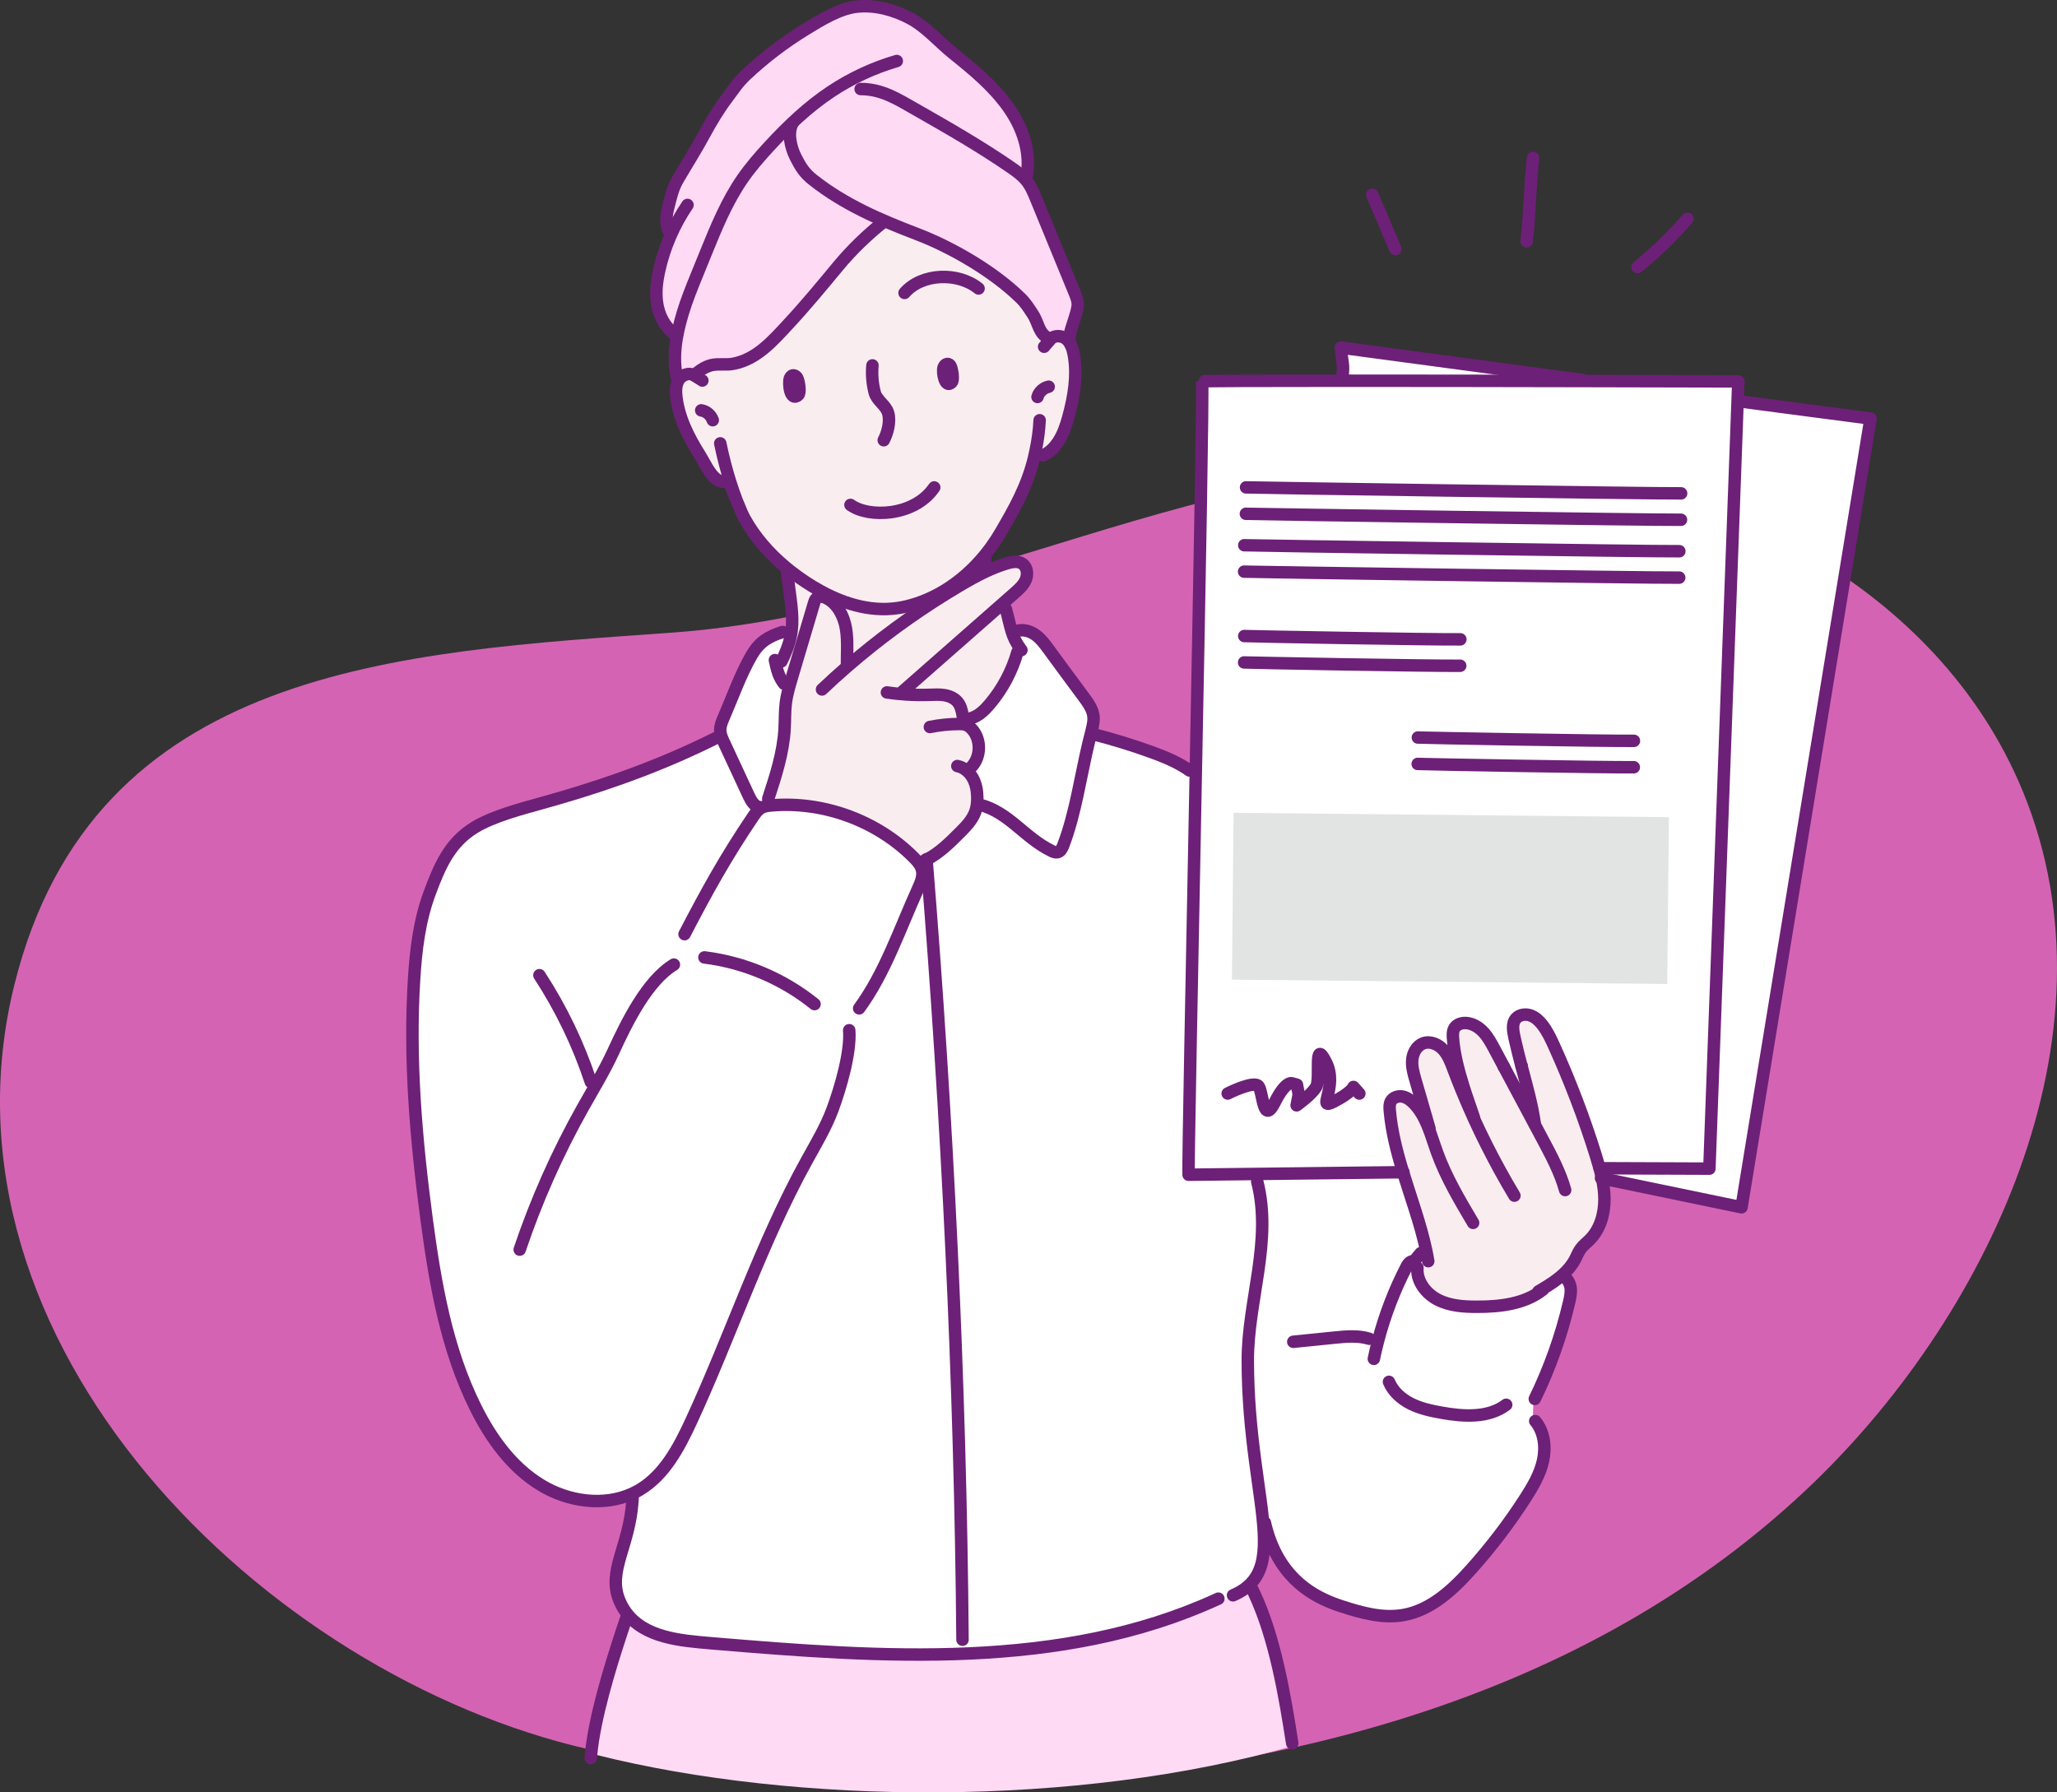
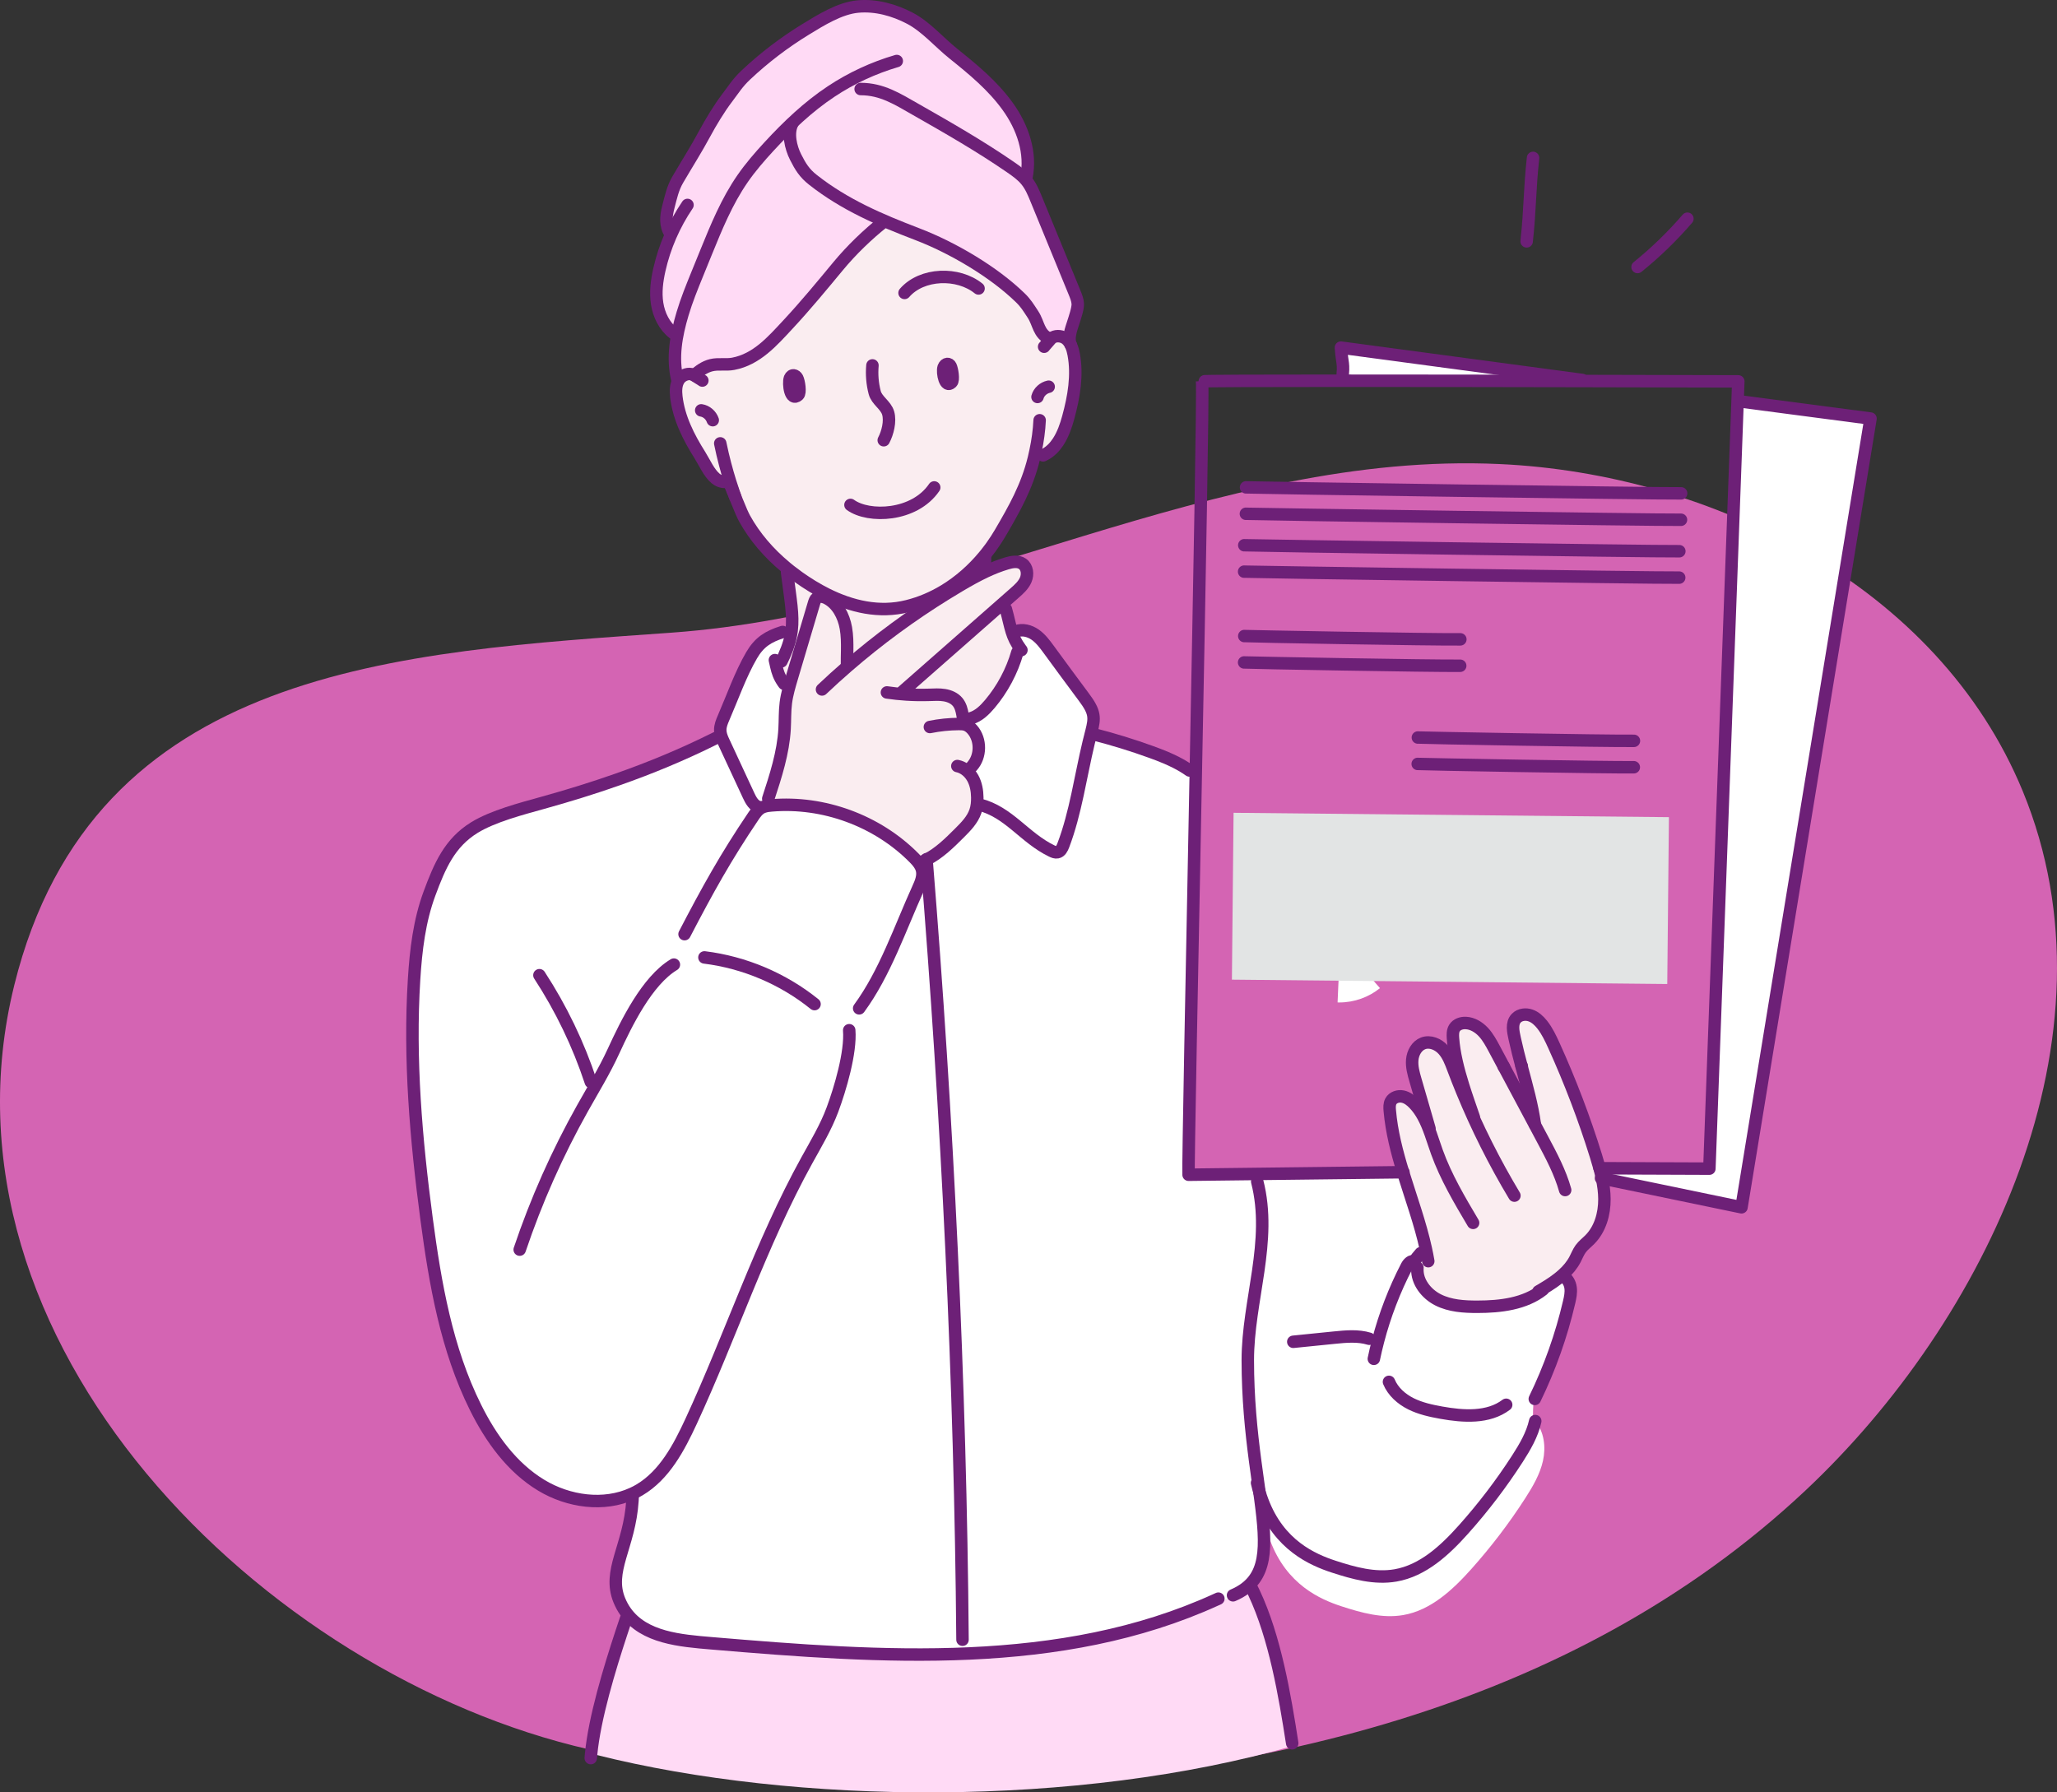
<svg xmlns="http://www.w3.org/2000/svg" version="1.1" id="Layer_1" x="0px" y="0px" viewBox="0 0 2310.61 2013.43" style="enable-background:new 0 0 2310.61 2013.43;" xml:space="preserve">
  <rect x="0" y="0" width="2310.61" height="2013.43" fill="#333333" stroke="none" />
  <style type="text/css">
	.st0{fill:#FFDAF5;}
	.st1{fill:#D464B3;}
	.st2{fill:#FFFFFF;}
	.st3{fill:#FAEDF0;}
	.st4{fill:#F3CECB;}
	.st5{fill:none;stroke:#6D2077;stroke-width:14;stroke-linecap:round;stroke-linejoin:round;stroke-miterlimit:10;}
	.st6{fill:#E2E4E4;}
</style>
  <g>
    <path class="st0" d="M1207.13,364.04c-0.33-6.73,1.32-13.9,4.28-20.66c-0.47-1.05-0.73-1.64-0.73-1.64l-13.19-38.55l-22.33-50.13   c0,0-17.73-41.79-17.75-42.63c-0.02-0.84-5.28-27.49-5.28-27.49l1.78-28.73l-28.03-47.67l-43.31-38.32l-48.35-38.25l-41.8-16.87   l-26.49-2.85l-32.41,7.38l-48.75,28.54l-47.34,41.63l-39.46,50.93l-41.33,70.35l-6.26,32.99l5.54,16.78l-8.9,27.11l-8.78,38.1   l4.98,24.34l5.64,15.06l12.56,9.87l-1.06,29.52l8.9,41.12l12.92,25.03l21.51,15.59l19.49,4.67l2.6-1.74l-2.48-30.29   c0,0,27.35-35.1,27.33-35.94s40.72-56.25,41.65-58.89c0.93-2.64,30.82-42,30.82-42l27.35-35.1c0,0,31.96-23.43,31.94-25.52   c-0.01-2.09,12.19-11.18,12.19-11.18s44.35,16.4,46.11,16.37c1.76-0.03,56.1,25.86,56.1,25.86l48.42,36.13l23.06,30.88l4.1,17.05   l18,6.08c3.97-4.77,7.57-2.58,12-7C1201.77,370.84,1207.29,367.21,1207.13,364.04z" />
    <path class="st1" d="M661.67,1965.15c-365.57-83.38-744.89-456.89-645.63-858.47c88.63-358.57,433.64-374.15,738.22-395.98   c317.84-22.78,608.05-204.18,930.3-189.41c237.13,10.87,492.26,135.98,587.64,367.58c113.67,276.04-41.95,595.68-244.28,785.58   c-263.11,246.94-628.85,328.58-980.83,333.67C925.33,2009.88,787.13,1993.77,661.67,1965.15z" />
    <g>
      <g id="XMLID_5_">
        <g>
          <path class="st2" d="M1799.05,1321.58c-0.69-3.17-1.48-6.33-2.35-9.48c-0.03-0.05-0.03-0.1-0.05-0.15      c0.95,0.08,1.89,0.18,2.84,0.36l120.64,0.46l31.67-861.82l4.52,0.18l144.81,19.06l-144.91,886.01l-156.71-32.52      C1799.39,1322.96,1799.23,1322.27,1799.05,1321.58z" />
          <path class="st3" d="M1601.14,1251.8c-3.73-12.82-7.43-25.65-11.14-38.44c-2.17-7.48-4.34-15.15-3.63-22.91      c0.69-7.74,4.98-15.66,12.24-18.42c7.82-2.94,16.86,0.92,22.48,7.1c5.62,6.16,8.58,14.23,11.52,22.04      c3.12,8.33,6.39,16.6,9.76,24.8c0.28-2.3,0.64-4.57,1.12-6.85c-5.52-17.7-10.24-36.22-11.37-53.05      c-0.26-3.86-0.33-7.97,1.69-11.26c2.55-4.16,7.87-5.9,12.75-5.65c7.59,0.36,14.56,4.67,19.75,10.24      c5.16,5.57,8.79,12.36,12.39,19.08c3.37,6.31,6.72,12.59,10.09,18.9c0.15,0.31,0.31,0.59,0.46,0.89      c9.58,17.93,19.16,35.89,28.74,53.82c1.97,3.7,3.93,7.41,5.93,11.11l0.23-0.13c-3.04-21.84-9.04-42.86-15.02-65.47      c-0.05-0.1-0.08-0.23-0.1-0.36c-2.61-9.81-5.21-19.92-7.54-30.55c-1.74-7.87-3.81-17.14,1.74-22.96c2.09-2.2,4.9-3.45,7.89-3.86      c2.66-0.41,5.44-0.1,8,0.77c5.39,1.84,9.73,5.93,13.26,10.4c5.57,7.08,9.45,15.3,13.16,23.5      c18.26,40.23,34.02,81.59,47.13,123.78c1.38,4.52,2.76,9.04,4.01,13.61c0.03,0.05,0.03,0.1,0.05,0.15      c0.87,3.14,1.66,6.31,2.35,9.48c0.18,0.69,0.33,1.38,0.46,2.09c1.63,7.66,2.68,15.4,2.73,23.24c0.1,16.55-4.73,33.77-16.4,45.54      c-3.42,3.45-7.41,6.41-10.27,10.35c-2.63,3.6-4.21,7.84-6.28,11.78c-3.4,6.51-8.07,12.06-13.49,16.96      c-6.9,6.33-15.02,11.62-23.19,16.45v0.03l0.46,0.74c-20.28,15.94-47.66,19.13-73.46,19.16c-15.15,0.03-30.81-0.95-44.32-7.79      c-13.05-6.62-23.63-20-23.17-34.54c0.69-5.85,1.76-11.65,3.24-17.34c0-0.05,0-0.1,0.03-0.15c0.56-2.15,1.61-4.7,3.83-4.96      l2.38-0.51c-6.28-28.43-16.35-56.07-24.96-83.94c-0.2-0.64-0.38-1.28-0.59-1.92c-6.95-22.68-12.87-45.52-14.92-69.15      c-0.33-3.58-0.51-7.38,1.23-10.55c2.45-4.47,8.3-6.28,13.31-5.26c5.01,1.02,9.25,4.34,12.77,8.05      c4.04,4.21,7.31,8.97,10.09,14.02C1599.38,1253.15,1600.25,1252.43,1601.14,1251.8z" />
          <path class="st2" d="M1549.8,1109.65l0.31,0.38c-12.57,10.06-28.53,16.07-45.85,16.07c-0.59,0-1.18,0-1.74-0.05l0.05-1.66      c0.15-3.53,1.28-31.5,1.76-35.1l-0.03-1c7.38,0,14.23-2.27,19.92-6.1l1.86,0.13C1526.68,1083.18,1549.06,1108.9,1549.8,1109.65z      " />
          <path class="st2" d="M1504.25,1016.87c19.72,0,35.71,15.99,35.71,35.71c0,12.34-6.26,23.19-15.73,29.61      c-5.7,3.83-12.54,6.1-19.92,6.1c-0.03,0-0.03,0-0.05,0c-13.33,0-24.98-7.31-31.09-18.16c-2.96-5.19-4.62-11.16-4.62-17.55      c0-12.7,6.62-23.83,16.6-30.17C1490.66,1018.91,1497.23,1016.87,1504.25,1016.87z" />
-           <path class="st2" d="M1952.62,428.42l-0.82,22.53l-31.67,861.82l-120.65-0.46c-0.94-0.18-1.89-0.28-2.83-0.36      c-1.25-4.57-2.63-9.09-4.01-13.61c-13.11-42.2-28.87-83.56-47.13-123.79c-3.7-8.2-7.59-16.42-13.16-23.5      c-3.52-4.47-7.86-8.56-13.25-10.39c-2.56-0.87-5.34-1.18-8-0.77c-2.99,0.41-5.8,1.66-7.89,3.86      c-5.54,5.82-3.47,15.09-1.74,22.96c2.33,10.63,4.93,20.74,7.54,30.55c0.02,0.13,0.05,0.26,9.49,26.55l-19.87,0.66      c-9.55-26.49-9.7-26.78-9.85-27.08c-3.37-6.31-6.72-12.59-10.09-18.9c-3.6-6.72-7.23-13.52-12.39-19.09      c-5.19-5.56-12.16-9.88-19.75-10.24c-4.88-0.25-10.19,1.48-12.74,5.65c-2.02,3.29-1.94,7.4-1.69,11.26      c1.13,16.83,5.85,35.35,11.37,53.06c-0.49,2.27-0.84,4.54-1.13,6.84c-3.37-8.2-6.64-16.47-9.75-24.8      c-2.94-7.82-5.9-15.89-11.52-22.05c-5.62-6.18-14.67-10.03-22.48-7.1c-7.26,2.76-11.55,10.68-12.24,18.42      c-0.71,7.77,1.46,15.43,3.63,22.91c3.7,12.8,7.41,25.62,11.14,38.45c-0.9,0.63-1.77,1.35-2.61,2.09      c-2.78-5.06-6.05-9.81-10.09-14.02c-3.52-3.71-7.76-7.03-12.77-8.05s-10.86,0.79-13.31,5.26c-1.74,3.17-1.56,6.98-1.22,10.55      c2.04,23.63,7.97,46.47,14.91,69.15l-12.85,0.15l-228.08,2.68c-0.63-7.99,3.76-227.61,8-446.86      c4.24-218.39,8.33-436.41,7.15-444.3c0-0.57,67.54-0.77,157.38-0.77h1.76c81.56,0,181.13,0.15,265.25,0.33      C1874.56,428.22,1952.62,428.42,1952.62,428.42z" />
          <path class="st2" d="M1509.41,427.68c-0.59,0-1.18,0-1.76,0v-1.63c2.38-18.7-0.08-16.73-1.4-35.56l265.6,35.61      c0.92,0.66,1.84,1.33,2.81,1.92C1690.54,427.83,1590.97,427.68,1509.41,427.68z" />
          <path class="st0" d="M702.79,1810.62c20.77,29.22,61.61,32.39,96.43,35.33c191.17,16.17,392.4,30.65,566.81-48.99l1.76,3.88      c5.7-2.68,11.7-4.7,17.86-6.08l-0.61-2.71c10.75-4.6,18.49-10.55,23.88-17.93l0.43,0.33c-1.18,4.88-1.4,9.99-0.66,14.97      c23.55,50.17,34.46,114.9,42.84,168.87l1.17-0.1c0.26,0.95,0.49,1.89,0.64,2.84c-242.41,69.66-559.69,66.62-784.11,10.14      l-5.26-0.64c3.96-40.87,20.49-95.28,34.18-136.86l-0.49-0.15C699.37,1825.86,701.08,1818.23,702.79,1810.62z" />
          <path class="st3" d="M1142.78,732.8c-6.08,21.23-16.73,41.18-30.96,58.06c-5.82,6.9-12.62,13.54-21.28,16.02l-4.37,2.3      c-1.48-2.25-3.17-4.39-5.01-6.39c-0.87-5.11-2.17-10.19-5.42-14.15c-3.63-4.42-9.25-6.82-14.89-7.74      c-5.62-0.92-11.39-0.56-17.11-0.36c-8.56,0.28-17.11,0.15-25.65-0.41c-0.43-2.15-0.64-4.34-0.66-6.51      c35.02-30.78,70.04-61.59,105.06-92.37c0.28,0.61,0.61,1.2,0.95,1.79l6.41,1.1c2.99,10.65,4.39,18.31,6.59,25.31      c2.02,6.49,4.73,12.39,9.96,19.52c0,1.35-0.05,2.68-0.15,4.01L1142.78,732.8z" />
          <path class="st2" d="M1136.45,709.45c0.77,0.41,1.53,0.79,2.3,1.15l0.43-0.89c0.59-0.08,0.97-0.13,1.2-0.13      c-1,0.49,1.05-0.05,0.05-0.03c0.23-0.1,0.56-0.26,1.05-0.43c7.02-2.68,15.15-0.46,21.3,3.83c6.16,4.32,10.73,10.47,15.17,16.53      c13.1,17.75,26.03,35.68,39.31,53.31c13.08,17.37,12.64,23.37,8.71,39.03c-0.89,3.53-1.97,7.54-3.09,12.26      c-9.2,38.37-14.69,79.26-28.46,115.38c-1.3,3.4-3.17,7.23-6.72,7.92c-2.17,0.43-4.37-0.49-6.36-1.46      c-30.83-14.94-47.82-43.53-81-52.03l-2.94-0.33c0.31-2.53,0.41-5.11,0.38-7.69c-0.1-7.56-1.43-15.25-5.08-21.87      c-0.56-1.02-1.18-1.99-1.86-2.94c-0.36-3.42-0.46-6.9-0.26-10.35l1.25,0.08c10.06-11.14,10.27-29.89,0.41-41.2      c-0.46-0.54-0.95-1.07-1.48-1.56c-1.2-3.12-2.76-6.08-4.6-8.86l4.37-2.3c8.66-2.48,15.45-9.12,21.28-16.02      c14.23-16.88,24.88-36.83,30.96-58.06l3.47,0.18c0.1-1.33,0.15-2.66,0.15-4.01C1141.18,721.84,1138.47,715.94,1136.45,709.45z" />
          <path class="st4" d="M1078.47,657.57c-5.26,3.09-10.47,6.23-15.66,9.48l-2.15-3.5c17.19-10.4,32.16-23.81,44.55-38.72l1.12,0.92      c0.61,4.67-0.79,7.02,0.74,11.47l0.26,4.78C1097.44,646.64,1087.87,652.03,1078.47,657.57z" />
          <path class="st2" d="M1592.12,1425.6c-0.46,14.53,10.12,27.92,23.17,34.54c13.51,6.85,29.17,7.82,44.32,7.79      c25.8-0.03,53.18-3.22,73.46-19.16l-0.46-0.74V1448c8.17-4.83,16.3-10.12,23.19-16.45c0.15,0.82,0.33,1.61,0.51,2.43      c4.5,2.38,7.23,7.48,7.92,12.57c0.74,5.44-0.43,10.93-1.66,16.27c-8.76,37.5-21.71,74-38.55,108.64l-1.28-0.1      c-0.59,8.33-0.87,16.68-0.87,25.01l2.63-0.03c10.09,12.01,12.11,29.22,8.74,44.52c-3.4,15.3-11.52,29.09-20,42.27      c-18.08,28.05-38.37,54.66-60.62,79.54c-20.87,23.35-45.49,46.23-76.35,51.57c-23.22,4.04-46.87-2.5-69.3-9.81      c-24.01-7.82-61.69-24.27-80.23-74c-2.45-3.12-4.85-6.23-7.15-9.4c1.2,22.48-1.07,40.03-10.68,53.08      c-5.39,7.38-13.13,13.33-23.88,17.93l0.61,2.71c-6.16,1.38-12.16,3.4-17.86,6.08l-1.76-3.88      c-174.41,79.65-375.65,65.16-566.81,48.99c-34.82-2.94-75.66-6.1-96.43-35.33c-2.73-3.83-5.11-8.15-7.1-12.95      c-13.64-33.26,11.42-60.18,14.74-112.09c0-2.61,0-5.21,0-7.82c-32.06,14.76-71.83,9.14-102.35-9.27      c-33.13-19.98-56.68-52.77-73.9-87.41c-32.64-65.57-45.34-139.06-55-211.66c-11.85-89.3-19.67-179.55-14.05-269.43      c2.04-32.75,5.95-65.72,17.37-96.45c11.42-30.75,22.48-56.73,50.4-73.92c20.64-12.72,53.16-21.2,76.5-27.69      c28.69-7.97,56.53-16.55,83.86-26.18c37.01-12.98,73.08-27.87,108.99-45.75c3.27,0.49,6.51,0.97,9.78,1.43      c0.41,0.92,0.84,1.84,1.25,2.73c9.17,19.77,18.37,39.54,27.56,59.31c2.58,5.59,5.95,11.83,11.95,13.23l1.76,1.12      c1.33-0.82,2.76-1.4,4.24-1.81c2.53-0.77,5.21-1.05,7.87-1.28c58.32-4.93,118.4,17.09,159.67,58.55c3.09,3.09,6.13,6.44,8,10.29      c1.81-2.53,3.68-5.06,5.57-7.56c0.28-0.13,0.56-0.28,0.84-0.41c14.18-7.18,25.75-18.67,37.04-29.94      c7.2-7.18,14.61-14.71,17.88-24.32c0.87-2.53,1.4-5.13,1.74-7.79l2.94,0.33c33.18,8.51,50.17,37.09,81,52.03      c1.99,0.97,4.19,1.89,6.36,1.46c3.55-0.69,5.42-4.52,6.72-7.92c13.77-36.12,19.26-77.01,28.46-115.38      c1.12-4.73,2.2-8.74,3.09-12.26c1.05,1.05,2.12,2.12,3.19,3.19c21.61,5.52,42.96,12.11,63.96,19.72      c5.57,2.02,11.14,4.11,16.6,6.44c3.75,1.61,7.43,3.3,11.06,5.13c5.34,2.71,10.5,5.72,15.38,9.2l-0.61,0.95      c2.73,1.81,5.29,3.93,7.56,6.31c-4.24,219.24-8.63,438.87-8,446.86l228.08-2.68c4.39,1.05,8.91,1.66,13.44,1.76      c8.61,27.87,18.67,55.51,24.96,83.94l-2.38,0.51c-2.22,0.26-3.27,2.81-3.83,4.96c-0.03,0.05-0.03,0.1-0.03,0.15      C1593.89,1413.95,1592.81,1419.75,1592.12,1425.6z" />
          <path class="st3" d="M1197.6,380.76c-4.01-3.27-10.45-4.16-14.87-1.79c-0.15,0.08-0.28,0.15-0.43,0.26      c-0.31,0.18-0.59,0.38-0.87,0.59c-4.26-4.43-7.58-9.79-9.62-15.59c-1.53-1.21-3.02-2.48-4.47-3.81      c-6.74-6.19-11.4-14.03-14.37-22.52c-1.22-1.56-2.41-3.13-3.58-4.73c-5.04-2.83-9.77-6.31-14.14-10.32      c-2.49-2.28-4.68-4.8-6.62-7.47c-4.94-2.25-9.63-5.1-14.01-8.49c-10.35-2.99-19.75-8.64-27.9-16.12      c-1.73-1.59-3.31-3.29-4.77-5.08c-5.3-2.23-10.31-5.15-14.98-8.66c-8.43-2.07-16.26-5.89-23.33-11.04      c-13.2-1.23-25.12-6.73-35.34-15.04c-7.28-1.47-14.13-4.25-20.45-8.08c-3.35,7.82-8.14,15.04-13.61,20.51      c-4.38,4.38-9.58,8.11-15.23,11.06c-2.65,4.35-5.71,8.32-9.03,11.64c-2.17,2.17-4.55,4.18-7.08,6.02      c-2.89,5.1-6.35,9.75-10.14,13.54c-1.87,1.87-3.9,3.61-6.04,5.23c-1.06,2.51-2.31,4.99-3.75,7.45      c-2.76,4.68-6.06,9.2-10.02,12.94c-0.01,0.01-0.59,0.46-1.49,1.15c-3.01,5.55-6.71,10.61-10.79,14.69      c-1.39,1.39-2.86,2.71-4.4,3.96c-3.09,5.91-6.95,11.3-11.26,15.61c-0.91,0.91-1.86,1.78-2.84,2.63      c-3.36,8.54-8.47,16.5-14.38,22.41c-1.21,1.21-2.5,2.37-3.84,3.48c-3.33,7.62-8.03,14.65-13.38,20      c-0.64,0.64-1.3,1.26-1.98,1.88c-2.41,7.8-6.38,15.33-11.2,21.56c0.02,0.38,0.05,0.77,0.07,1.14      c2.5,36.94-5.54,69.58-21.61,98.91c0.38,0.95,0.79,1.89,1.18,2.84l1.43-0.59c0.31,0.56,0.64,1.23,1.02,2.02      c0.92,1.99,2.07,4.67,3.32,7.71v0.03c3.07,7.46,6.82,17.14,10.06,24.5c1.28,2.89,2.48,5.42,3.52,7.33      c11.32,20.49,27.15,38.8,45.9,54.43c0.38,0.33,0.79,0.66,1.18,1c1.33,1.1,2.66,2.2,4.04,3.27c3.22,2.53,6.49,4.98,9.83,7.38      c4.78,3.37,9.71,6.67,14.82,9.78c0.23,0.13,0.49,0.31,0.77,0.46c5.11,3.12,10.4,6.05,15.81,8.76      c27.64,13.77,58.88,21.35,90.6,13.31c14.89-3.73,28.71-9.73,41.3-17.34c17.19-10.4,32.16-23.81,44.55-38.72      c0.59-0.72,1.17-1.43,1.76-2.15c0.28-0.36,0.59-0.72,0.87-1.07c1.56-1.97,3.12-3.98,4.6-6c0.15-0.2,0.31-0.41,0.43-0.59      c0-0.03,0-0.05,0.03-0.08c0.26-0.33,0.54-0.72,0.79-1.07c0.2-0.33,0.43-0.64,0.66-0.95c3.35-4.7,6.44-9.48,9.27-14.3      c15.96-27.26,29.96-52.03,37.7-83.6c0.13-0.46,0.2-0.92,0.33-1.4c0.54-2.2,1.05-4.42,1.48-6.62c0-0.03,0-0.05,0.03-0.08      c4.14-0.23,8.25-1.4,11.85-3.45l7.02,0.92c2.45-2.4,4.62-5.08,6.54-8.02c5.39-8.2,8.84-18.11,11.39-27.56      c6.31-23.07,10.47-47.23,6.1-70.65C1204.88,391.71,1202.76,384.97,1197.6,380.76z" />
          <path class="st3" d="M952.08,748.43c0.03-5.9,0.03-11.78,0.05-17.7h-0.51c0.1-8.45,0.03-16.88-1.43-25.21      c-2.43-13.61-9.4-27.33-21.74-33.56c-0.49-0.26-1-0.49-1.53-0.69l1.84-3.68c27.64,13.77,58.88,21.35,90.6,13.31      c14.89-3.73,28.71-9.73,41.3-17.34l2.15,3.5C1023.8,691.14,986.71,718.39,952.08,748.43z" />
          <path class="st3" d="M858.74,905.78c1.76-2.63,3.5-5.29,5.24-7.92l-1-0.66c8.35-25.57,16.81-51.52,18.34-78.39      c0.54-9.76,0.18-19.54,1.4-29.22c0.61-4.85,1.63-9.66,2.84-14.41c1.2-4.73,2.61-9.43,3.98-14.1      c8.23-27.77,16.48-55.51,24.73-83.27c0.66-2.22,1.4-4.6,3.19-6.08c2.55-2.15,6.26-1.71,9.45-0.46c0.54,0.2,1.05,0.43,1.53,0.69      c12.34,6.23,19.31,19.95,21.74,33.56c1.46,8.33,1.53,16.76,1.43,25.21h0.51c-0.03,5.93-0.03,11.8-0.05,17.7      c34.64-30.04,71.73-57.29,110.73-81.38c5.19-3.24,10.4-6.39,15.66-9.48c9.4-5.54,18.98-10.93,28.86-15.58      c7.69-3.6,15.56-6.74,23.7-9.17c5.8-1.74,12.54-2.94,17.5,0.51c5.42,3.76,6.26,11.8,3.73,17.86      c-2.55,6.08-7.64,10.63-12.59,14.97c-5.72,5.03-11.44,10.06-17.17,15.1c-35.02,30.78-70.04,61.59-105.06,92.37      c0.03,2.17,0.23,4.37,0.66,6.51c8.53,0.56,17.09,0.69,25.65,0.41c5.72-0.2,11.49-0.56,17.11,0.36      c5.65,0.92,11.26,3.32,14.89,7.74c3.24,3.96,4.55,9.04,5.42,14.15c1.84,1.99,3.52,4.14,5.01,6.39c1.84,2.78,3.4,5.75,4.6,8.86      c0.54,0.49,1.02,1.02,1.48,1.56c9.86,11.32,9.66,30.06-0.41,41.2l-1.25-0.08c-0.2,3.45-0.1,6.92,0.26,10.35      c0.69,0.95,1.3,1.92,1.86,2.94c3.65,6.62,4.98,14.3,5.08,21.87c0.03,2.58-0.08,5.16-0.38,7.69c-0.33,2.66-0.87,5.26-1.74,7.79      c-3.27,9.6-10.68,17.14-17.88,24.32c-11.29,11.26-22.86,22.76-37.04,29.94c-0.28,0.13-0.56,0.28-0.84,0.41      c-1.89,2.5-3.76,5.03-5.57,7.56c-1.86-3.86-4.9-7.2-8-10.29C985.08,921.82,925,899.8,866.68,904.73      c-2.66,0.23-5.34,0.51-7.87,1.28L858.74,905.78z" />
          <path class="st3" d="M879.51,766.42c-4.34-6.31-5.95-11.34-7.51-17.98c1.12-4.83,3.96-9.25,7.92-12.24l0.89,0.41      c4.75-10.47,7.33-19.44,8.43-28.33c2.15-17.52-1.33-34.79-4.83-62.94l-1.12,0.13c-0.56-2.81-0.89-5.67-0.97-8.53      c0.38,0.33,0.79,0.66,1.17,1c1.33,1.1,2.66,2.2,4.04,3.27c3.22,2.53,6.49,4.98,9.83,7.38c4.78,3.37,9.71,6.67,14.82,9.78      c0.23,0.13,0.49,0.31,0.77,0.46c5.11,3.12,10.4,6.05,15.81,8.76l-1.84,3.68c-3.19-1.25-6.9-1.69-9.45,0.46      c-1.79,1.48-2.53,3.86-3.19,6.08c-8.25,27.77-16.5,55.51-24.73,83.27c-1.38,4.67-2.78,9.37-3.98,14.1l-3.12-0.82      c-1.58-2.22-3.17-4.42-4.75-6.64L879.51,766.42z" />
          <path class="st2" d="M872,748.43c1.56,6.64,3.17,11.67,7.51,17.98l-1.81,1.3c1.58,2.22,3.17,4.42,4.75,6.64l3.12,0.82      c-1.2,4.75-2.22,9.55-2.84,14.41c-1.23,9.68-0.87,19.46-1.4,29.22c-1.53,26.87-9.99,52.82-18.34,78.39l1,0.66      c-1.74,2.63-3.47,5.29-5.24,7.92l0.08,0.23c-1.48,0.41-2.91,1-4.24,1.81l-1.76-1.12c-6-1.4-9.37-7.64-11.95-13.23      c-9.2-19.77-18.39-39.54-27.56-59.31c-0.41-0.89-0.84-1.81-1.25-2.73c-1.58-3.58-2.94-7.31-2.99-11.21      c-0.08-4.8,1.81-9.43,3.73-13.84c9.73-22.43,19.16-49.2,31.5-70.3c8.61-14.74,18.57-21.05,34.87-26.16l-0.1-1.58      c3.14-0.23,6.31-0.28,9.48-0.15l0.72,0.1c-1.1,8.89-3.68,17.86-8.43,28.33l-0.89-0.41C875.96,739.19,873.12,743.6,872,748.43z" />
        </g>
        <g>
          <path class="st5" d="M822.82,550.67c3.07,7.46,6.82,17.14,10.06,24.5c1.28,2.89,2.48,5.42,3.53,7.33      c11.32,20.49,27.15,38.8,45.9,54.43c0.38,0.33,0.79,0.66,1.17,1c1.33,1.1,2.66,2.2,4.04,3.27c3.22,2.53,6.49,4.98,9.83,7.38      c4.78,3.37,9.71,6.67,14.82,9.78c0.23,0.13,0.49,0.31,0.77,0.46c5.11,3.12,10.4,6.05,15.81,8.76      c27.64,13.77,58.88,21.35,90.6,13.31c14.89-3.73,28.71-9.73,41.3-17.34c17.19-10.4,32.16-23.81,44.55-38.72      c0.59-0.72,1.18-1.43,1.76-2.15c0.28-0.36,0.59-0.72,0.87-1.07c1.56-1.97,3.12-3.98,4.6-6c0.15-0.2,0.31-0.41,0.43-0.59      c0-0.03,0-0.05,0.03-0.08c0.26-0.33,0.54-0.72,0.79-1.07c0.2-0.33,0.43-0.64,0.66-0.95c3.35-4.7,6.44-9.48,9.27-14.3      c15.96-27.26,29.96-52.03,37.7-83.6c0.13-0.46,0.2-0.92,0.33-1.4c0.54-2.2,1.05-4.42,1.48-6.62c0-0.03,0-0.05,0.03-0.08      c2.53-11.8,4.14-23.5,4.67-34.84" />
          <path class="st5" d="M818.48,540.92c0.31,0.56,0.64,1.23,1.02,2.02c0.92,1.99,2.07,4.67,3.32,7.71" />
          <path class="st5" d="M1172.86,389.5c0.15-0.23,7.06-8.21,7.24-8.39c0.41-0.49,0.84-0.92,1.33-1.3c0.28-0.2,0.56-0.41,0.87-0.59      c0.15-0.1,0.28-0.18,0.43-0.26c4.42-2.38,10.86-1.48,14.87,1.79c5.16,4.21,7.28,10.96,8.48,17.4c4.37,23.42,0.2,47.59-6.1,70.65      c-2.55,9.45-6,19.36-11.39,27.56c-1.92,2.94-4.09,5.62-6.54,8.02c-0.82,0.79-1.66,1.56-2.55,2.27      c-2.35,1.92-4.93,3.55-7.82,4.85" />
          <path class="st5" d="M1165.42,445.92c1.58-5.67,6.64-10.27,12.54-11.52" />
          <path class="st5" d="M1129.86,684.14c2.99,10.65,4.39,18.31,6.59,25.31c2.02,6.49,4.73,12.39,9.96,19.52      c0.31,0.41,0.64,0.84,0.97,1.28" />
          <path class="st5" d="M884.08,642.68c0.1,0.89,0.23,1.79,0.33,2.66c3.5,28.15,6.97,45.42,4.83,62.94      c-1.1,8.89-3.68,17.86-8.43,28.33c-0.92,2.04-1.94,4.16-3.04,6.33" />
          <path class="st5" d="M862.98,897.2c8.35-25.57,16.81-51.52,18.34-78.39c0.54-9.76,0.18-19.54,1.4-29.22      c0.61-4.85,1.63-9.66,2.84-14.41c1.2-4.73,2.61-9.43,3.98-14.1c8.23-27.77,16.48-55.51,24.73-83.27c0.66-2.22,1.4-4.6,3.19-6.08      c2.55-2.15,6.26-1.71,9.45-0.46c0.54,0.2,1.05,0.43,1.53,0.69c12.34,6.23,19.31,19.95,21.74,33.56      c1.46,8.33,1.53,16.76,1.43,25.21c-0.1,5.39-0.26,10.8-0.18,16.17" />
          <path class="st5" d="M923.34,774.49c9.37-8.89,18.95-17.57,28.74-26.05c34.64-30.04,71.73-57.29,110.73-81.38      c5.19-3.24,10.4-6.39,15.66-9.48c9.4-5.54,18.98-10.93,28.86-15.58c7.69-3.6,15.56-6.74,23.7-9.17      c5.8-1.74,12.54-2.94,17.5,0.51c5.42,3.76,6.26,11.8,3.73,17.86c-2.55,6.08-7.64,10.63-12.59,14.97      c-5.72,5.03-11.44,10.06-17.17,15.1c-35.02,30.78-70.04,61.59-105.06,92.37c-1.17,1.05-2.35,2.09-3.52,3.12" />
          <path class="st5" d="M996.27,777.83c7.25,1.07,14.53,1.84,21.84,2.3c8.53,0.56,17.09,0.69,25.65,0.41      c5.72-0.2,11.49-0.56,17.11,0.36c5.65,0.92,11.26,3.32,14.89,7.74c3.24,3.96,4.55,9.04,5.42,14.15c0.2,1.12,0.36,2.27,0.54,3.4" />
          <path class="st5" d="M1044.52,816.66c10.7-2.17,21.61-3.3,32.52-3.37c2.68,0,5.42,0.05,7.94,0.95c2.2,0.79,4.14,2.17,5.8,3.81      c0.54,0.49,1.02,1.02,1.48,1.56c9.86,11.32,9.66,30.06-0.41,41.2" />
          <path class="st5" d="M1075.37,860.52c6.28,1.23,11.72,5.31,15.48,10.55c0.69,0.95,1.3,1.92,1.86,2.94      c3.65,6.62,4.98,14.3,5.08,21.87c0.03,2.58-0.08,5.16-0.38,7.69c-0.33,2.66-0.87,5.26-1.74,7.79      c-3.27,9.6-10.68,17.14-17.88,24.32c-11.29,11.26-22.86,22.76-37.04,29.94c-0.28,0.13-0.56,0.28-0.84,0.41      c-0.46,0.23-0.92,0.46-1.4,0.69" />
          <path class="st5" d="M768.95,1049.36c25.52-49.07,46.23-86.52,77.22-132.34c1.2-1.76,2.43-3.55,3.86-5.19      c1.3-1.56,2.81-2.94,4.55-4.01c1.33-0.82,2.76-1.4,4.24-1.81c2.53-0.77,5.21-1.05,7.87-1.28      c58.32-4.93,118.4,17.09,159.67,58.55c3.09,3.09,6.13,6.44,8,10.29c0.59,1.28,1.07,2.61,1.38,3.98c1.53,6.95-1.48,14-4.42,20.46      c-20.23,44.52-37.17,95.1-66.23,134.69" />
          <path class="st5" d="M791.28,1075.49c45.01,5.57,88.38,23.96,123.68,52.44" />
          <path class="st5" d="M1106.33,625.75c0.61,4.67-0.79,7.02,0.74,11.47" />
          <path class="st5" d="M879.15,709.91c-16.3,5.11-26.26,11.42-34.87,26.16c-12.34,21.1-21.76,47.87-31.5,70.3      c-1.92,4.42-3.81,9.04-3.73,13.84c0.05,3.91,1.4,7.64,2.99,11.21c0.41,0.92,0.84,1.84,1.25,2.73      c9.17,19.77,18.37,39.54,27.56,59.31c2.58,5.59,5.95,11.83,11.95,13.23" />
          <path class="st5" d="M870.44,741.51c0.56,2.53,1.05,4.8,1.56,6.92c1.56,6.64,3.17,11.67,7.51,17.98      c0.38,0.54,0.79,1.12,1.23,1.69" />
          <path class="st5" d="M1090.55,806.88c8.66-2.48,15.45-9.12,21.28-16.02c14.23-16.88,24.88-36.83,30.96-58.06" />
          <path class="st5" d="M1140.38,709.58c-0.23,0-0.61,0.05-1.2,0.13" />
          <path class="st5" d="M1100.36,903.89c33.18,8.51,50.17,37.09,81,52.03c1.99,0.97,4.19,1.89,6.36,1.46      c3.55-0.69,5.42-4.52,6.72-7.92c13.77-36.12,19.26-77.01,28.46-115.38c1.12-4.73,2.2-8.74,3.09-12.26      c3.93-15.66,4.37-21.66-8.71-39.03c-13.28-17.63-26.21-35.56-39.31-53.31c-4.44-6.05-9.02-12.21-15.17-16.53      c-6.16-4.29-14.28-6.51-21.3-3.83c-0.49,0.18-0.82,0.33-1.05,0.43l-0.03,0.03c0,0,0,0-0.03,0c-1,0.49,1.05-0.05,0.05-0.03" />
          <path class="st5" d="M808.29,826.98c-2.02,1.02-4.01,2.02-6.03,3.01c-35.91,17.88-71.98,32.77-108.99,45.75      c-27.33,9.63-55.17,18.21-83.86,26.18c-23.35,6.49-55.86,14.97-76.5,27.69c-27.92,17.19-38.98,43.17-50.4,73.92      c-11.42,30.73-15.33,63.71-17.37,96.45c-5.62,89.89,2.2,180.13,14.05,269.43c9.66,72.6,22.35,146.08,55,211.66      c17.22,34.64,40.77,67.44,73.9,87.41c30.52,18.42,70.3,24.04,102.35,9.27c2.73-1.23,5.39-2.63,7.97-4.16      c28-16.68,44.16-47.33,57.86-76.89c44.93-97.12,78.34-199.65,130.07-293.32c10.27-18.57,21.28-36.89,28.69-56.76      c8.74-23.42,20.89-64.45,18.88-89.35" />
          <path class="st5" d="M756.97,1083.57c-30.19,18.21-53.26,65.57-68,97.63c-10.04,21.84-22.63,42.38-34.41,63.35      c-28.48,50.7-52.21,104.07-70.78,159.19" />
          <path class="st5" d="M605.93,1095.47c24.34,37.27,43.81,77.7,57.75,119.98" />
          <path class="st5" d="M1225.9,824.17c1.1,0.28,2.2,0.56,3.27,0.84c21.61,5.52,42.96,12.11,63.96,19.72      c5.57,2.02,11.14,4.11,16.6,6.44c3.75,1.61,7.43,3.3,11.06,5.13c5.34,2.71,10.5,5.72,15.38,9.2" />
          <path class="st5" d="M1799.49,1312.31l120.64,0.46l31.67-861.82l0.82-22.53c0,0-78.06-0.2-177.96-0.41      c-84.12-0.18-183.68-0.33-265.25-0.33c-0.59,0-1.18,0-1.76,0c-89.84,0-157.37,0.2-157.37,0.77      c1.17,7.89-2.91,225.91-7.15,444.31c-4.24,219.24-8.63,438.87-8,446.86l228.08-2.68l12.85-0.15h0.41" />
          <polyline class="st5" points="1956.33,451.13 2101.13,470.18 1956.22,1356.19 1799.51,1323.68 1798.41,1323.45     " />
          <path class="st5" d="M1507.65,426.05c2.38-18.7-0.08-16.73-1.4-35.56l265.6,35.61l5.44,0.72" />
          <path class="st5" d="M1586.94,1419.75c0.49-0.84,0.97-1.66,1.51-2.48c2.02-3.19,4.34-6.23,6.92-9.02      c0.13-0.18,0.28-0.33,0.43-0.51" />
          <path class="st5" d="M1604.36,1416.71c-0.79-4.73-1.74-9.4-2.76-14.07c-6.28-28.43-16.35-56.07-24.96-83.94      c-0.2-0.64-0.38-1.28-0.59-1.92c-6.95-22.68-12.87-45.52-14.92-69.15c-0.33-3.58-0.51-7.38,1.23-10.55      c2.45-4.47,8.3-6.28,13.31-5.26c5.01,1.02,9.25,4.34,12.77,8.05c4.04,4.21,7.31,8.97,10.09,14.02      c6.85,12.44,10.7,26.82,15.58,40.33c10.12,28.02,25.42,53.85,40.61,79.47" />
          <path class="st5" d="M1605.71,1267.63c-1.53-5.29-3.07-10.55-4.57-15.84c-3.73-12.82-7.43-25.65-11.14-38.44      c-2.17-7.48-4.34-15.15-3.63-22.91c0.69-7.74,4.98-15.66,12.24-18.42c7.82-2.94,16.86,0.92,22.48,7.1      c5.62,6.16,8.58,14.23,11.52,22.04c3.12,8.33,6.39,16.6,9.76,24.8c16.6,40.44,36.27,79.62,58.75,117.12" />
          <path class="st5" d="M1655.52,1254.86c-3.73-10.88-8.07-23.09-12.03-35.74c-5.52-17.7-10.24-36.22-11.37-53.05      c-0.26-3.86-0.33-7.97,1.69-11.26c2.55-4.16,7.87-5.9,12.75-5.65c7.59,0.36,14.56,4.67,19.75,10.24      c5.16,5.57,8.79,12.36,12.39,19.08c3.37,6.31,6.72,12.59,10.09,18.9c0.15,0.31,0.31,0.59,0.46,0.89      c9.58,17.93,19.16,35.89,28.74,53.82c1.97,3.7,3.93,7.41,5.93,11.11c3.04,5.7,6.08,11.42,9.12,17.11      c9.71,18.21,19.52,36.63,25.08,56.5" />
          <path class="st5" d="M1796.7,1312.1c0.87,3.14,1.66,6.31,2.35,9.48c0.18,0.69,0.33,1.38,0.46,2.09      c1.63,7.66,2.68,15.4,2.73,23.24c0.1,16.55-4.73,33.77-16.4,45.54c-3.42,3.45-7.41,6.41-10.27,10.35      c-2.63,3.6-4.21,7.84-6.28,11.78c-3.4,6.51-8.07,12.06-13.49,16.96c-6.9,6.33-15.02,11.62-23.19,16.45v0.03      c-1.51,0.89-3.01,1.79-4.52,2.66" />
          <path class="st5" d="M1724.13,1263.09c-3.04-21.84-9.04-42.86-15.02-65.47c-0.05-0.1-0.08-0.23-0.1-0.36      c-2.61-9.81-5.21-19.92-7.54-30.55c-1.74-7.87-3.81-17.14,1.74-22.96c2.09-2.2,4.9-3.45,7.89-3.86c2.66-0.41,5.44-0.1,8,0.77      c5.39,1.84,9.73,5.93,13.26,10.4c5.57,7.08,9.45,15.3,13.16,23.5c18.26,40.23,34.02,81.59,47.13,123.78      c1.38,4.52,2.76,9.04,4.01,13.61c0.03,0.05,0.03,0.1,0.05,0.15" />
          <path class="st5" d="M1588.7,1417.42c-0.08-0.05-0.18-0.13-0.26-0.15c-2.99-1.84-6.56,1.89-8.25,5.13      c-13.82,26.69-24.68,54.89-32.26,83.99c-1.74,6.64-3.3,13.31-4.7,20.03" />
          <path class="st5" d="M1592.2,1424.09c-0.05,0.51-0.08,1.02-0.08,1.51c-0.46,14.53,10.12,27.92,23.17,34.54      c13.51,6.85,29.17,7.82,44.32,7.79c25.8-0.03,53.18-3.22,73.46-19.16" />
          <path class="st5" d="M1755.42,1433.54c0.31,0.13,0.61,0.28,0.89,0.43c4.5,2.38,7.23,7.48,7.92,12.57      c0.74,5.44-0.43,10.93-1.66,16.27c-8.76,37.5-21.71,74-38.55,108.64" />
          <path class="st5" d="M1560.22,1552.27c4.55,10.98,14.05,19.34,24.68,24.65c10.63,5.29,22.4,7.87,34.08,9.96      c24.83,4.44,52.82,6.36,72.9-8.86" />
-           <path class="st5" d="M1724.52,1596.33c10.09,12.01,12.11,29.22,8.74,44.52c-3.4,15.3-11.52,29.09-20,42.27      c-18.08,28.05-38.37,54.66-60.62,79.54c-20.87,23.35-45.49,46.23-76.35,51.57c-23.22,4.04-46.87-2.5-69.3-9.81      c-24.01-7.82-61.69-24.27-80.23-74c-2.32-6.18-4.32-12.9-5.98-20.15" />
+           <path class="st5" d="M1724.52,1596.33c-3.4,15.3-11.52,29.09-20,42.27      c-18.08,28.05-38.37,54.66-60.62,79.54c-20.87,23.35-45.49,46.23-76.35,51.57c-23.22,4.04-46.87-2.5-69.3-9.81      c-24.01-7.82-61.69-24.27-80.23-74c-2.32-6.18-4.32-12.9-5.98-20.15" />
          <path class="st5" d="M1412.24,1327.28c17.19,67-10.6,133.62-10.6,200.7c0.03,85.85,15.66,148.97,17.96,193.06      c1.2,22.48-1.07,40.03-10.68,53.08c-5.39,7.38-13.13,13.33-23.88,17.93" />
          <path class="st5" d="M1452.73,1507.26c15.35-1.56,30.7-3.09,46.06-4.65c13.13-1.33,26.67-2.61,39.29,1.25" />
          <path class="st5" d="M710.64,1681.57c-0.05,1.35-0.13,2.68-0.2,4.01c-3.32,51.9-28.38,78.83-14.74,112.09      c1.99,4.8,4.37,9.12,7.1,12.95c20.77,29.22,61.61,32.39,96.43,35.33c191.17,16.17,392.4,30.65,566.81-48.99      c0.84-0.36,1.71-0.77,2.55-1.15" />
          <path class="st5" d="M1040.74,965.15c0,0.15,0.03,0.31,0.03,0.46c23.3,287.37,38.14,588.12,40.41,876.35" />
          <path class="st5" d="M703.18,1818.53c-1.61,4.8-3.3,9.86-5.03,15.12c-13.69,41.59-30.22,95.99-34.18,136.86      c-0.15,1.48-0.28,2.94-0.38,4.39" />
          <path class="st5" d="M1405.09,1782.03c1.23,2.43,2.43,4.88,3.6,7.38c23.55,50.17,34.46,114.9,42.84,168.87" />
          <path class="st5" d="M1399.68,547.48c2.43,0.31,459.26,7.13,488.71,6.72" />
          <path class="st5" d="M1399.5,577.14c2.45,0.31,459.29,7.13,488.74,6.72" />
          <path class="st5" d="M1397.68,612.48c2.43,0.31,459.26,7.13,488.71,6.72" />
          <path class="st5" d="M1397.5,642.14c2.45,0.31,459.29,7.13,488.74,6.72" />
          <path class="st5" d="M1397.68,714.48c2.43,0.31,213.26,4.13,242.71,3.72" />
          <path class="st5" d="M1397.5,744.14c2.45,0.31,213.29,4.13,242.74,3.72" />
          <path class="st5" d="M1592.68,828.48c2.43,0.31,213.26,4.13,242.71,3.72" />
          <path class="st5" d="M1592.5,858.14c2.45,0.31,213.29,4.13,242.74,3.72" />
          <line class="st5" x1="1689.24" y1="1198.28" x2="1689.19" y2="1198.28" />
          <line class="st5" x1="1709.39" y1="1197.62" x2="1709.11" y2="1197.62" />
        </g>
      </g>
    </g>
    <g>
      <path class="st5" d="M1059.9,412.83c0.06-0.13,0.1-0.27,0.14-0.4c1.81-4.62,6.13-4.61,7.8-1.18c1.69,3.51,3.76,15.71,1.11,18.32    C1061.58,436.84,1058.15,418.4,1059.9,412.83z" />
      <path class="st5" d="M1016.07,329.05c19.54-22.51,60.25-23.53,83.13-5.01" />
      <path class="st5" d="M1049.4,547.55c-22.29,32.78-73.72,34.44-94.08,19.63" />
      <path class="st5" d="M980.01,410.46c-0.91,10.21-0.06,20.58,2.53,30.52c2.31,8.95,12.42,13.93,15.1,22.95    c2.74,9.31-0.58,22.39-4.94,30.59" />
    </g>
    <rect x="1384.36" y="915.88" transform="matrix(1 0.01 -0.01 1 10.459 -16.682)" class="st6" width="489.03" height="187.43" />
    <path class="st3" d="M906.62,375.87c-15.14-8-31.67-3.17-41.05,10.76c-0.25,0.37-0.51,0.74-0.76,1.1   c-0.66,0.78-1.29,1.62-1.97,2.37c-2.39,2.63-4.99,4.97-7.64,7.32c-1.42,0.99-2.87,1.93-4.35,2.82c-2.23,1.35-4.53,2.57-6.87,3.7   c-4.45,1.61-8.99,2.84-13.66,3.7c-8.03,0.85-16.1,1.44-24.01,3.1c-5.11,1.07-9.91,3.17-14.89,4.69   c-10.82-2.16-22.46,2.84-29.05,11.37c-6.98,9.04-8.99,23.33-2.35,33.32c2.01,3.03,3.72,6.17,5.25,9.44   c9.48,24.1,17.19,51.42,42.83,63.28c12.68,5.87,25.72,7.82,38.59,0.82c10.54-5.73,15.87-16.9,18.55-28.03   c3.55-14.71,5.3-30.11,5.04-45.24c-0.02-0.87-0.08-1.73-0.17-2.6c2.17-1,4.31-2.04,6.4-3.13c16.73-8.72,30.39-22.2,40.85-37.74   C926.16,403.86,920.32,383.11,906.62,375.87z" />
    <g>
-       <path class="st5" d="M1541.48,218.78c8.65,20.31,17.29,40.62,25.94,60.93" />
      <path class="st5" d="M1722.07,177.38c-4.01,36.7-3.18,57.04-7.19,93.74" />
      <path class="st5" d="M1839.46,299.93c20.24-16.34,39-34.52,55.98-54.23" />
    </g>
    <path class="st5" d="M993.18,248.66c-18.85,14.98-36.52,32-51.88,50.53c-18.31,22.08-36.56,44.24-56.12,65.24   c-17.45,18.74-35.17,39.26-61.62,44.24c-8.17,1.54-16.61-0.38-24.58,1.56c-7.28,1.77-13.66,6.31-19.12,11.28" />
    <path class="st5" d="M890.16,138.6c-5.79,10.62-1.92,27.06,3.54,37.86s9.84,17.97,19.52,25.59   c35.57,27.99,75.05,44.88,117.29,61.04c39.26,15.03,85.66,42.16,115.85,71.66c6.02,5.88,9,10.95,13.91,18.4   c6.65,10.08,6.21,21.97,18.59,27.35" />
    <path class="st5" d="M966.75,100c24.1,0.07,41.1,11.11,61.83,22.91c36.25,20.63,72.48,41.39,106.71,64.98   c6.37,4.39,12.76,8.96,17.58,14.9c5.1,6.28,8.21,13.8,11.24,21.21c14.3,34.86,28.6,69.72,42.91,104.58   c1.69,4.11,3.39,8.3,3.64,12.71c0.3,5.3-3.68,16.69-5.29,21.77c-1.91,6.01-6.25,17.23-2.5,24.45" />
    <path class="st5" d="M1007.34,68.53c-26.18,7.68-51.1,19.25-73.6,34.17c-26.18,17.36-48.89,39.09-69.96,61.94   c-10.55,11.44-20.75,23.22-29.56,35.93c-17.76,25.62-29.55,54.53-41.21,83.19c-3.28,8.05-6.55,16.1-9.83,24.16   c-5.96,14.65-11.93,29.32-16.43,44.44c-7.38,24.78-11.75,49.33-5.9,74.15" />
    <path class="st5" d="M772.26,230.22c-15,22.15-25.76,46.93-31.59,72.74c-2.82,12.5-4.5,25.43-2.51,38.09   c1.99,12.66,7.95,25.09,18.3,33.22" />
    <path class="st5" d="M1152.89,199.68c5.83-27.84-4.08-56.81-20.98-80.2s-38.54-41.19-61.3-59.47   c-15.59-12.52-30.64-30.16-48.5-39.5c-17.86-9.34-38.2-15.02-58.44-13.17c-20.32,1.86-41.47,15.11-58.66,25.62   c-24.12,14.75-46.62,31.93-67.04,51.13c-9.76,9.18-13.5,15.85-21.59,26.46c-8.35,10.96-18.23,27.28-24.62,39.23   c-9.25,17.27-20.58,35.11-30.46,52.05c-5.62,9.63-7.71,19.72-10.5,30.43c-2.78,10.71-3.79,21.01,2.25,30.42" />
    <path class="st5" d="M788.95,427.48c-0.21-0.18-9.15-5.79-9.37-5.91c-0.53-0.34-1.07-0.63-1.65-0.86c-0.33-0.11-0.66-0.23-1-0.31   c-0.18-0.05-0.32-0.09-0.49-0.12c-4.92-0.98-10.82,1.75-13.7,6.05c-3.7,5.54-3.76,12.61-3.03,19.11   c2.66,23.68,13.69,45.58,26.46,65.8c5.2,8.29,10.16,19.98,17.7,26.26c6,5,11.88,3.55,12.94,3.97" />
    <path class="st5" d="M887.24,425.03c0.06-0.14,0.08-0.26,0.16-0.41c2.01-4.65,6.35-3.37,8.16,0.04c1.86,3.53,4.02,16.55,1.07,19.15   C887.61,451.75,885.28,430.62,887.24,425.03z" />
    <path class="st5" d="M825.96,558.42c0,0-10.22-27.33-16.91-60.38" />
    <path class="st5" d="M787.66,460.96c5.82,0.88,11,5.34,12.97,11.04" />
-     <path class="st5" d="M1379.04,1228.39c0,0,29.82-15.18,34.82-8.07c5,7.11,4.89,44.24,18,18.1c13-25.93,20-21.33,20-21.33l5,1.41   l2,11l-2.37,12.16c0,0,16.46-11.58,21.91-20.66c5.46-9.08-3.47-56.53,11-27.95s-11.76,55.15,8.85,44.45   c20.61-10.7,22.06-16.49,22.06-16.49l6.62,7.4" />
  </g>
</svg>